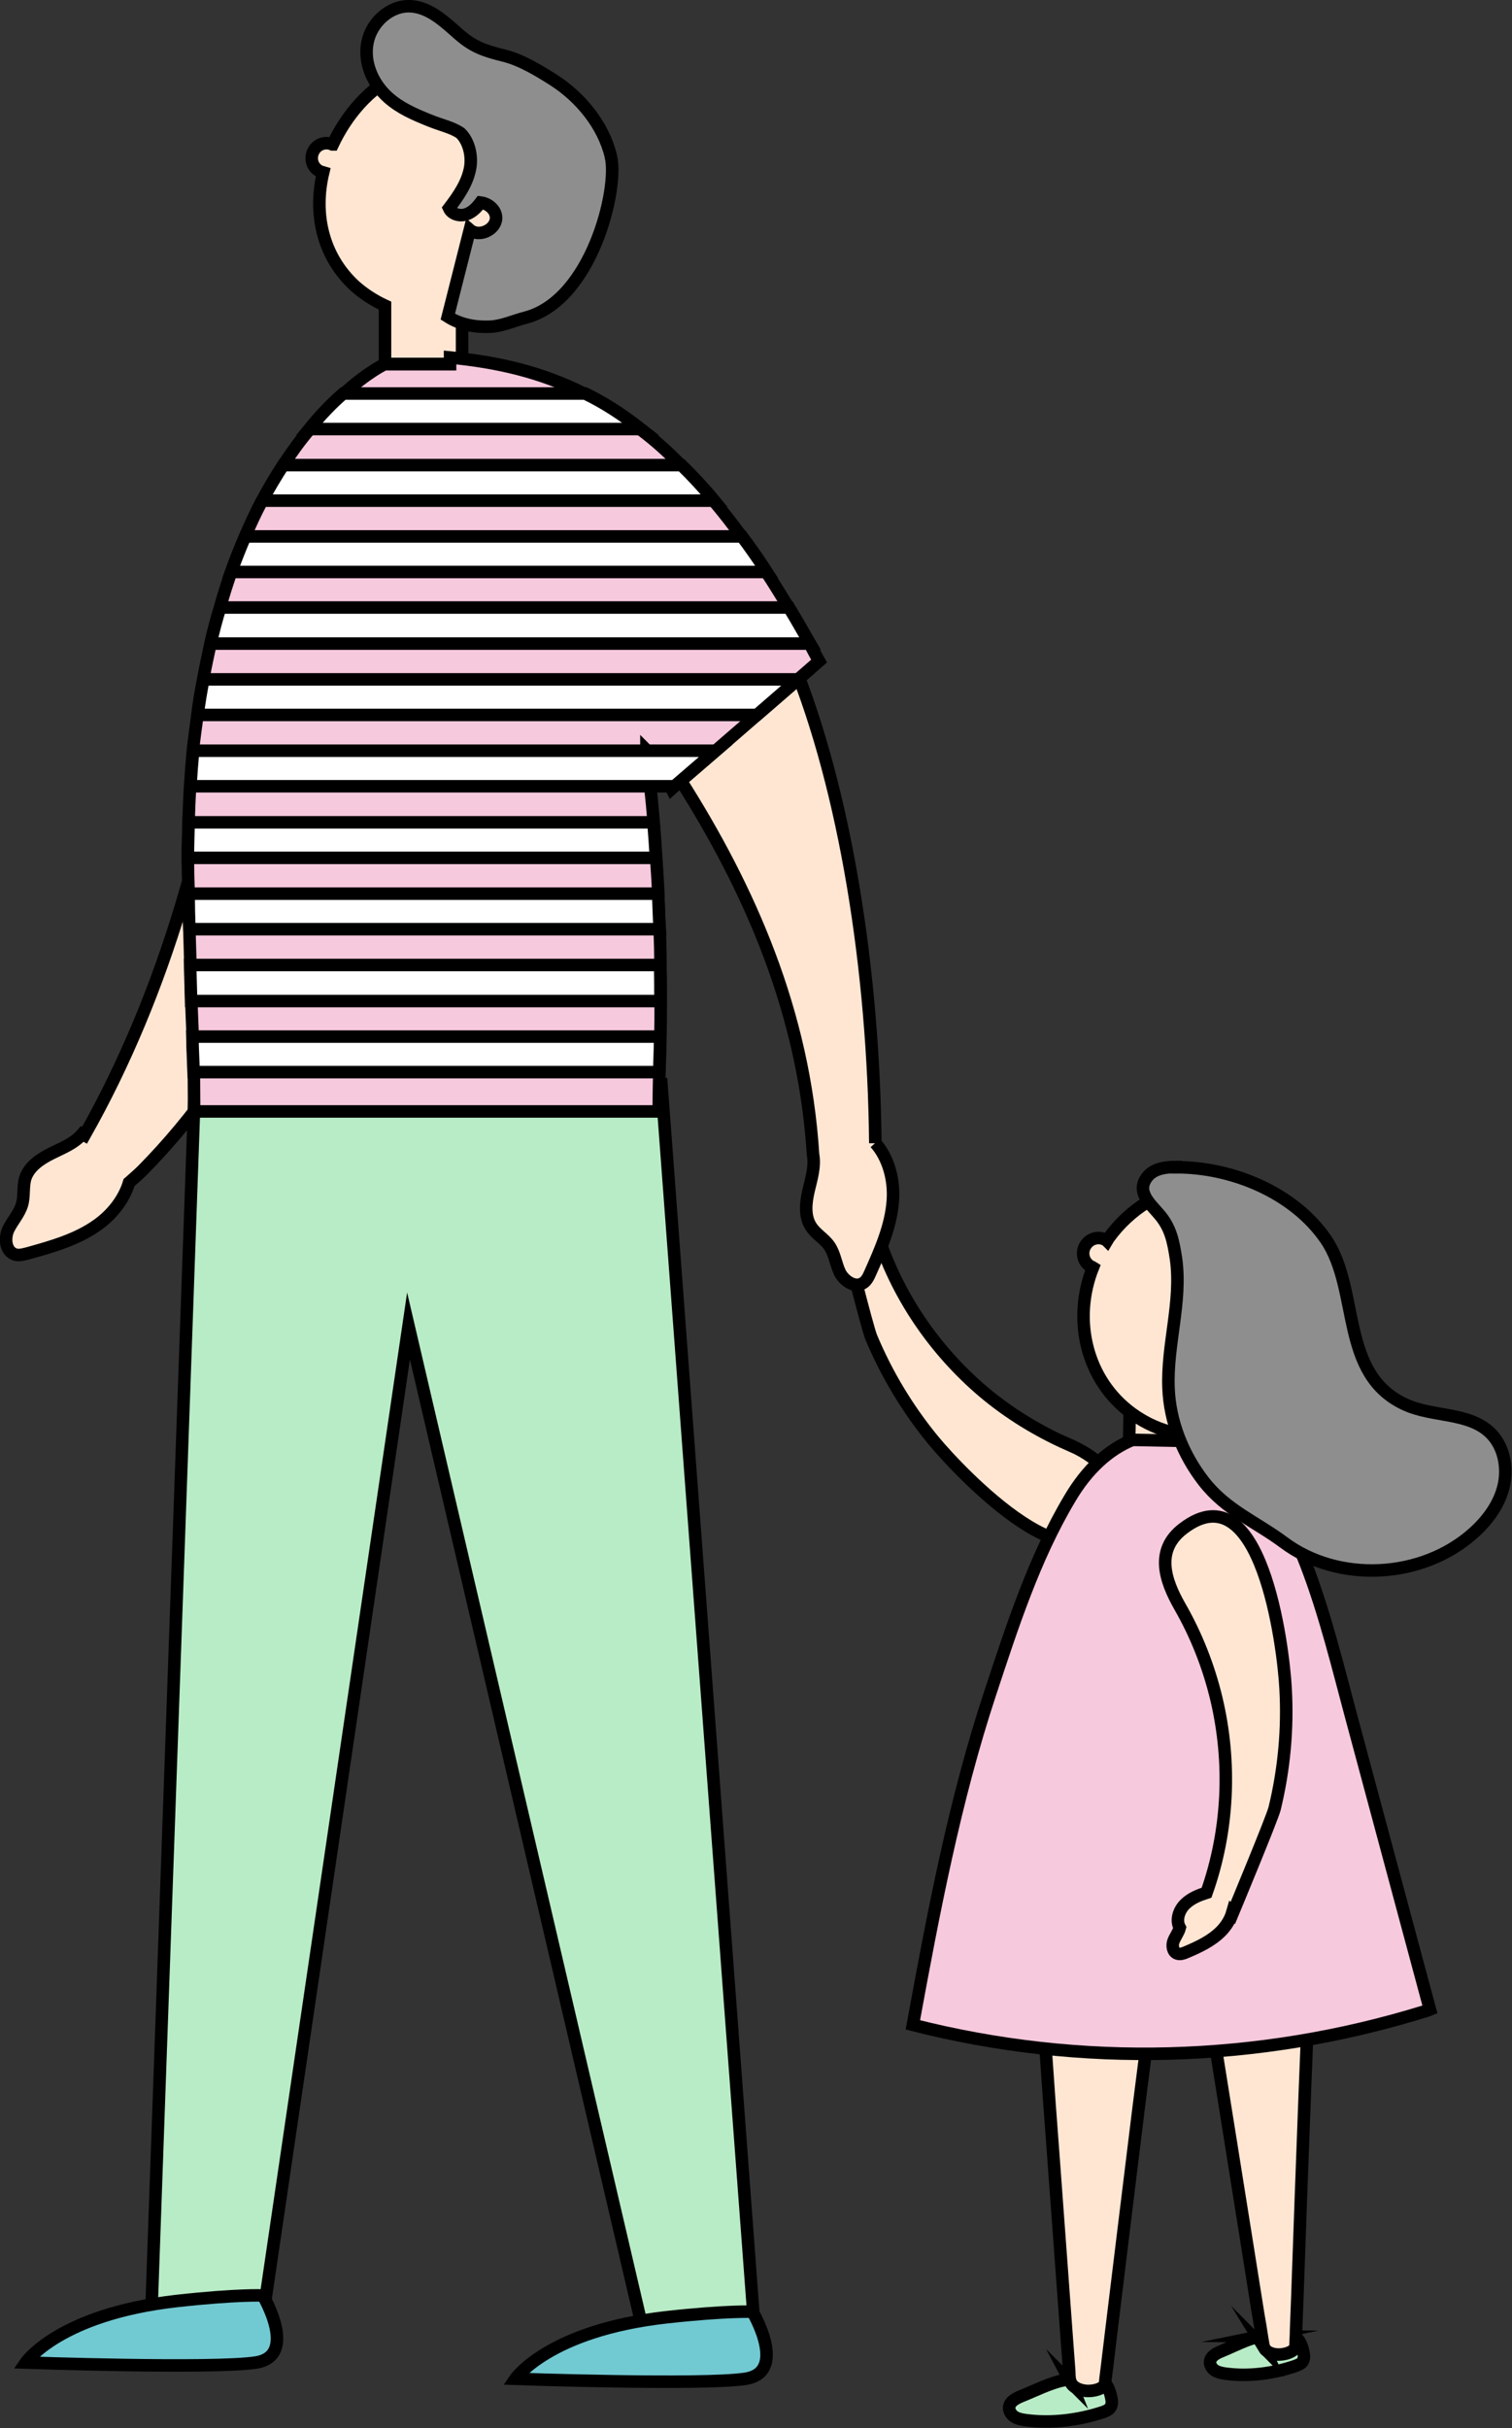
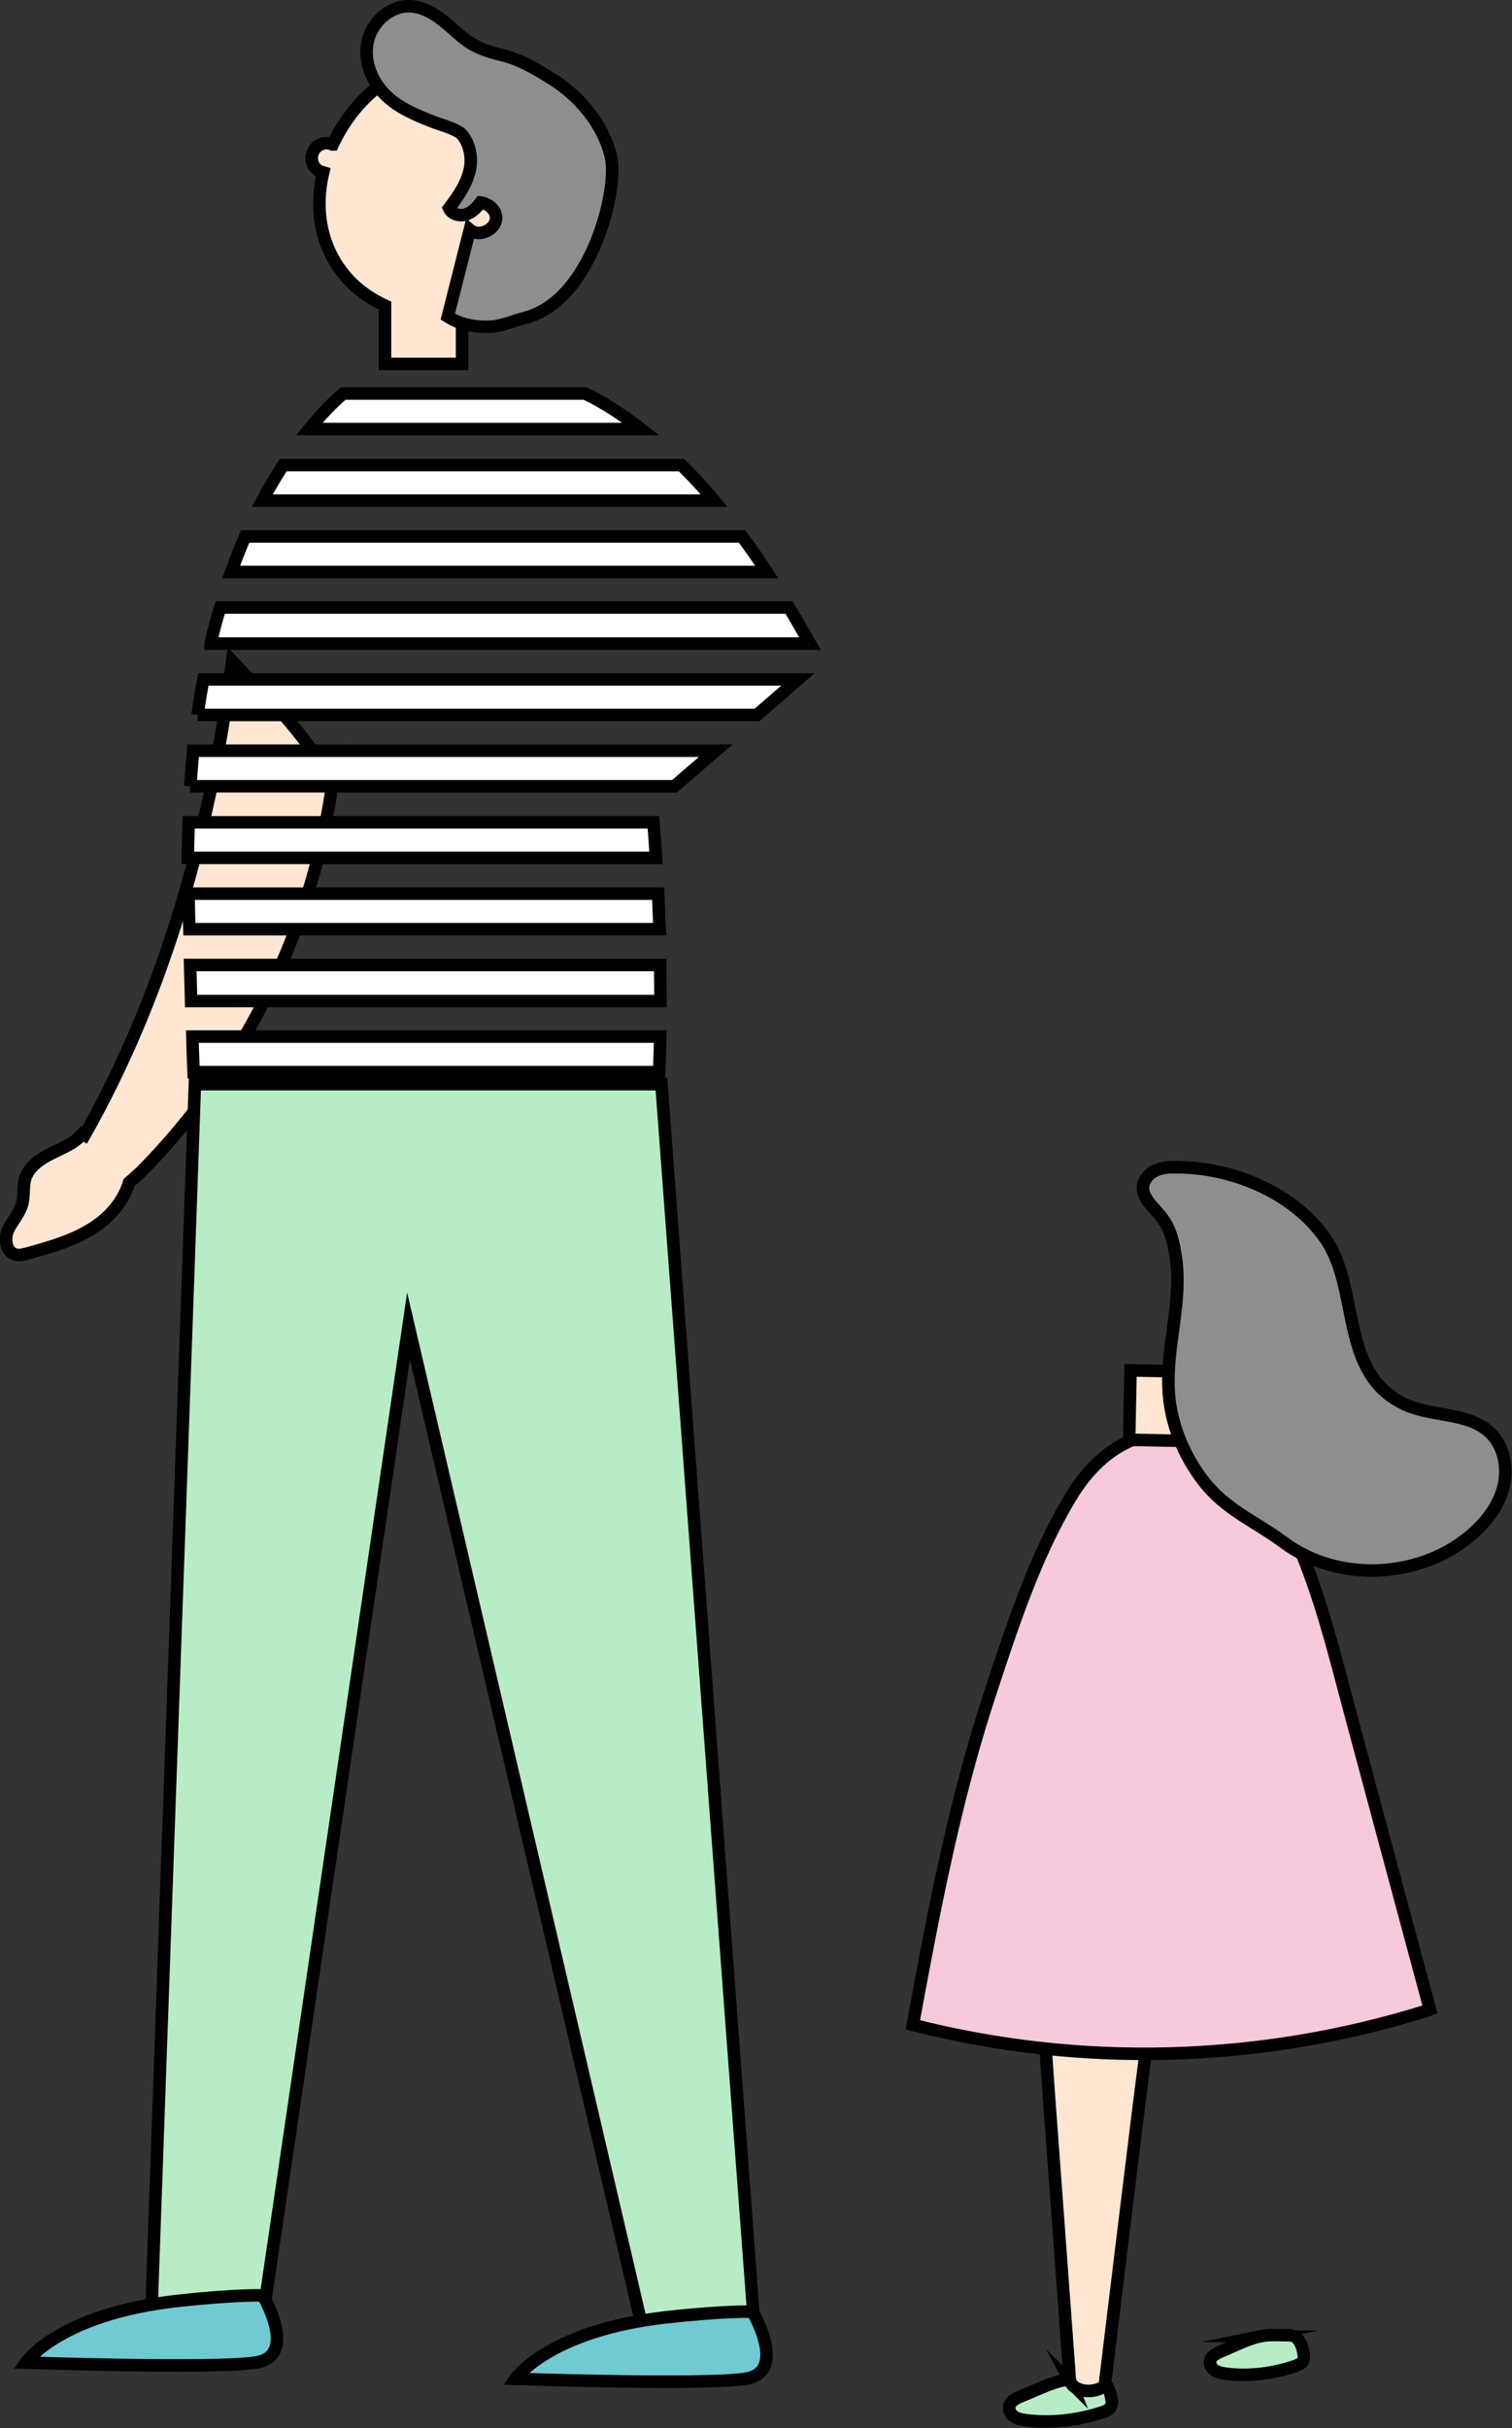
<svg xmlns="http://www.w3.org/2000/svg" id="_レイヤー_2" data-name="レイヤー 2" viewBox="0 0 60.44 97">
  <rect x="0" y="0" width="60.44" height="97" fill="#333333" stroke="none" />
  <defs>
    <style>
      .cls-1 {
        fill: #f7c9dd;
      }

      .cls-1, .cls-2, .cls-3, .cls-4, .cls-5, .cls-6 {
        stroke: #000;
        stroke-miterlimit: 10;
        stroke-width: .5px;
      }

      .cls-2 {
        fill: #b8ecc6;
      }

      .cls-3 {
        fill: #8e8e8e;
      }

      .cls-4 {
        fill: #71c9d2;
      }

      .cls-5 {
        fill: #fff;
      }

      .cls-6 {
        fill: #ffe6d2;
      }
    </style>
  </defs>
  <g id="_レイヤー_1-2" data-name="レイヤー 1">
    <g>
      <g>
        <path class="cls-2" d="M42.54,95.08c-.58.12-1.16.42-1.71.64-.22.09-.47.22-.49.45-.01.15.09.3.22.38.13.08.29.11.44.13,1.02.14,2.12,0,3.09-.32.11-.04.23-.09.29-.18.08-.11.07-.27.04-.4-.07-.34-.22-.73-.59-.74-.43-.01-.86-.05-1.29.04Z" />
        <path class="cls-6" d="M42.81,95.19s-.04-.1-.05-.15c-.01-.11-.02-.21-.02-.32-.03-.36-.05-.71-.08-1.07-.08-1.13-.17-2.26-.25-3.4-.1-1.4-.21-2.81-.31-4.21-.1-1.33-.2-2.66-.29-4-.07-.92-.13-1.83-.2-2.75-.01-.21-.03-.42-.05-.63,0,0,4.76-.11,4.66.12-.06.13-.05.32-.07.46-.05.39-.1.77-.15,1.16-.16,1.25-.32,2.51-.48,3.77-.19,1.55-.38,3.1-.57,4.64-.17,1.42-.35,2.84-.52,4.26-.06.47-.11.94-.17,1.41-.02.19-.05.37-.07.56-.01.09,0,.2-.07.27-.14.17-.51.22-.71.2-.24-.02-.5-.12-.61-.33Z" />
        <path class="cls-2" d="M50.38,93.33c-.53.11-1.05.39-1.56.6-.2.08-.43.2-.45.42-.01.14.08.27.2.35.12.07.26.1.4.12.93.13,1.94,0,2.83-.31.1-.04.21-.08.27-.17.07-.11.06-.24.03-.37-.06-.31-.2-.67-.55-.68-.4,0-.79-.04-1.18.04Z" />
-         <path class="cls-6" d="M50.55,93.82s-.04-.09-.05-.14c-.02-.1-.03-.19-.05-.29-.05-.32-.1-.65-.16-.97-.16-1.03-.33-2.05-.49-3.08-.2-1.27-.41-2.54-.61-3.82-.19-1.21-.39-2.41-.58-3.62-.13-.83-.27-1.66-.4-2.49-.03-.19-.06-.38-.09-.57,0,0,4.34-.47,4.26-.26-.04.12-.02.3-.03.43-.02.36-.03.71-.05,1.07-.05,1.16-.09,2.31-.14,3.47-.05,1.43-.11,2.85-.16,4.28-.05,1.31-.09,2.62-.14,3.92-.02.43-.03.87-.05,1.3,0,.17-.01.34-.02.52,0,.08,0,.18-.04.25-.11.17-.44.24-.63.24-.22,0-.47-.07-.58-.25Z" />
        <rect class="cls-6" x="45.16" y="54.77" width="2.38" height="3.1" transform="translate(1.14 -.92) rotate(1.15)" />
        <g>
-           <path class="cls-6" d="M42.67,57.69c-1.21-.54-2.35-1.24-3.36-2.09-1.97-1.67-3.48-3.89-4.25-6.35.16-.28.32-.57.35-.89.02-.19-.02-.38-.1-.55-.05-.1-.22-.31-.3-.1-.05.13.01.28-.12.36-.12-.14-.06-.36-.11-.54-.05-.17-.16-.32-.33-.38-.2-.06-.4.03-.59.12-.1.05-.21.11-.29.19-.28.32-.09,1.16.06,1.5.02.04.03.08.05.12,0,0,0,0,0,0,0,0,.98,3.96,1.15,4.35.62,1.48,1.46,2.87,2.48,4.11,1.09,1.32,5.99,6.48,7.09,2.72.41-1.38-.66-2.11-1.73-2.58Z" />
-           <path class="cls-6" d="M51.3,48.16c-2.18-1.59-5.3-1.01-6.97,1.28-.03.04-.05.08-.08.13,0,0-.01-.01-.02-.02-.29-.18-.66-.09-.84.2s-.09.66.2.84c.03.02.07.02.1.04-.84,2.1-.26,4.52,1.56,5.84,2.18,1.59,5.3,1.01,6.97-1.28,1.67-2.3,1.26-5.44-.92-7.03Z" />
+           <path class="cls-6" d="M42.67,57.69Z" />
        </g>
        <path class="cls-1" d="M53.99,68.49c-.97-3.61-2.14-8.86-4.92-10.54-.25-.15-.49-.27-.74-.37l-3.06-.06c-.94.38-1.81,1.16-2.51,2.35-1.42,2.38-2.3,5.11-3.18,7.77-1.42,4.29-2.27,8.78-3.09,13.25,6.71,1.71,13.81,1.52,20.46-.54.07-.02.14-.04.21-.07,0,0-2.88-10.72-3.17-11.79Z" />
        <path class="cls-3" d="M47,46.62c-.4,0-.85.06-1.11.36-.5.59.04,1.06.42,1.5.48.54.59,1.09.7,1.81.24,1.72-.37,3.43-.3,5.16.05,1.35.58,2.66,1.4,3.72.9,1.16,2.08,1.61,3.21,2.45,2.18,1.63,5.53,1.46,7.58-.38.57-.51,1.04-1.15,1.21-1.89.17-.74,0-1.59-.54-2.11-.86-.83-2.28-.63-3.37-1.12-2.68-1.2-1.82-4.58-3.2-6.61-1.29-1.88-3.77-2.89-6-2.88Z" />
-         <path class="cls-6" d="M51.39,67.46c-.09-1.71-.98-8.77-4.09-6.4-1.15.87-.72,2.09-.14,3.11.66,1.15,1.15,2.39,1.46,3.68.61,2.55.49,5.28-.39,7.76-.31.1-.61.22-.84.44-.26.24-.4.65-.23.96-.05.19-.18.35-.25.53-.07.18-.03.44.15.5.11.04.24,0,.35-.05.5-.21,1.01-.45,1.39-.83.21-.21.38-.48.46-.76,0,0,.01.01.02.02,0,0,1.57-3.77,1.67-4.17.38-1.56.53-3.18.44-4.78Z" />
      </g>
      <g>
        <path class="cls-6" d="M13.3,31.14c-.76-1.11-1.55-2.2-2.52-3.18-.51-.52-1.01-1.03-1.5-1.55-.82,6.54-2.65,13.2-5.9,18.94l-.09-.05c-.32.38-.8.56-1.24.78-.44.22-.89.52-1.04.99-.1.34-.03.71-.13,1.05-.11.37-.39.66-.55,1-.16.35-.11.86.26.99.17.06.35,0,.52-.04.97-.27,1.97-.55,2.79-1.14.58-.41,1.06-1.02,1.26-1.69.18-.16.37-.32.54-.49,4.14-4.2,6.85-9.78,7.61-15.63Z" />
        <g>
          <g>
            <path class="cls-6" d="M21.67,3.61c-2.07-1.87-5.34-1.63-7.3.54-.45.5-.8,1.05-1.07,1.62,0,0,0,0-.01,0-.3-.13-.65,0-.78.31-.13.3,0,.65.31.78.03.01.07.01.1.02-.4,1.65-.03,3.36,1.27,4.55.36.32.77.58,1.2.78v2.33h3.08v-1.87c1.28-.16,2.52-.73,3.4-1.71,1.96-2.17,1.87-5.45-.2-7.32Z" />
            <path class="cls-3" d="M24.42,6.25c-.3-1.26-1.22-2.37-2.3-3.06-.6-.38-1.29-.8-1.98-.97-.73-.18-1.21-.33-1.8-.85-.57-.5-1.17-1.08-1.93-1.12-.82-.04-1.57.65-1.72,1.45-.16.8.21,1.65.83,2.2.47.42,1.05.67,1.62.9.48.2.92.28,1.27.52.33.33.46.87.39,1.35-.1.62-.47,1.15-.85,1.65.11.24.43.33.69.24.24-.08.42-.27.57-.47.32.04.63.3.62.63-.02.47-.69.77-1.05.46l-.88,3.47c.52.33,1.11.43,1.72.4.48-.03.92-.24,1.39-.36,2.64-.69,3.72-5.15,3.41-6.43Z" />
          </g>
          <polygon class="cls-2" points="7.79 43.31 6.05 92.42 10.43 93.09 16.33 52.97 25.62 92.74 30.12 92.5 26.44 43.31 7.79 43.31" />
-           <path class="cls-6" d="M34.99,45.67c-.07-6.93-1.2-14.08-3.31-19.26l-4.47,4.77c2.75,4.33,4.93,9.24,5.29,14.94.09.48-.07.98-.18,1.45-.11.48-.17,1.02.1,1.43.19.3.53.48.73.77.22.32.26.72.42,1.06.17.34.6.63.92.43.15-.09.23-.26.3-.42.41-.92.83-1.87.9-2.88.06-.82-.17-1.7-.7-2.3Z" />
-           <path class="cls-1" d="M7.51,34.27v.11c0,.31.01.76.03,1.31,0,.42.01.92.03,1.42.01.46.03.94.04,1.42.01.48.03.97.04,1.44.01.51.04.99.05,1.42.01.58.04,1.08.05,1.42,0,.34.01,1.59.01,1.59h18.57s.01-1.24.03-1.59c.01-.33.03-.81.04-1.42.01-.42.01-.9.01-1.42,0-.45,0-.93-.01-1.44,0-.46-.01-.93-.03-1.42-.03-.46-.04-.94-.06-1.42-.01-.46-.05-.94-.08-1.42-.03-.47-.06-.94-.1-1.42-.04-.47-.08-.95-.14-1.44-.04-.47-.09-.94-.15-1.42v-.03s.01.01.01.03c.33.47.64.94.94,1.42.03.04.04.06.06.1l.11-.1,1.65-1.42,1.64-1.42,1.64-1.42.85-.74c-.13-.23-.25-.46-.37-.69-.29-.5-.56-.98-.84-1.44-.31-.5-.6-.98-.89-1.42-.33-.51-.66-.98-.99-1.42-.37-.51-.74-.98-1.11-1.42-.43-.52-.88-1-1.31-1.42-.53-.55-1.07-1.03-1.62-1.44-.74-.58-1.48-1.06-2.23-1.42-1.77-.9-3.55-1.28-5.39-1.46v.27s-2.62,0-2.62,0c0,0-.69.32-1.65,1.2-.42.36-.88.83-1.36,1.42-.36.42-.7.89-1.06,1.44-.28.43-.56.9-.84,1.42-.23.43-.46.92-.67,1.42-.19.44-.38.92-.56,1.42-.15.45-.31.93-.44,1.42-.14.46-.27.94-.38,1.44-.1.46-.2.93-.29,1.42-.09.46-.17.93-.23,1.42-.06.46-.13.93-.18,1.42-.04.46-.08.93-.11,1.42-.03.47-.05.94-.06,1.44-.01.46-.03.94-.03,1.42Z" />
          <path class="cls-5" d="M12.37,17.14h13.25c-.74-.58-1.48-1.06-2.23-1.42h-9.67c-.42.36-.88.83-1.36,1.42Z" />
          <path class="cls-5" d="M10.48,20h18.07c-.43-.52-.88-1-1.31-1.42h-15.92c-.28.43-.56.9-.84,1.42Z" />
          <path class="cls-5" d="M9.24,22.85h21.41c-.33-.51-.66-.98-.99-1.42H9.8c-.19.44-.38.92-.56,1.42Z" />
          <path class="cls-5" d="M8.42,25.71h23.96c-.29-.5-.56-.98-.84-1.44H8.8c-.14.46-.27.94-.38,1.44Z" />
          <path class="cls-5" d="M7.9,28.56h22.36l1.64-1.42H8.13c-.09.46-.17.93-.23,1.42Z" />
          <path class="cls-5" d="M7.6,31.41h19.36l1.65-1.42H7.72c-.04.46-.08.93-.11,1.42Z" />
          <path class="cls-5" d="M7.51,34.27h18.71c-.03-.47-.06-.94-.1-1.42H7.54c-.01.46-.03.94-.03,1.42Z" />
          <path class="cls-5" d="M7.54,35.7c0,.42.01.92.03,1.42h18.8c-.03-.46-.04-.94-.06-1.42H7.54Z" />
          <path class="cls-5" d="M7.6,38.55c.01.48.03.97.04,1.44h18.76c0-.45,0-.93-.01-1.44H7.6Z" />
          <path class="cls-5" d="M7.69,41.41c.01.58.04,1.08.05,1.42h18.61c.01-.33.03-.81.04-1.42H7.69Z" />
        </g>
        <path class="cls-4" d="M30.08,92.35s1.44,2.42-.29,2.68c-1.73.26-9.19,0-9.19,0,0,0,1.32-1.93,6.04-2.46,2.45-.27,3.44-.22,3.44-.22Z" />
        <path class="cls-4" d="M10.51,91.7s1.44,2.42-.29,2.68c-1.73.26-9.19,0-9.19,0,0,0,1.32-1.93,6.04-2.46,2.45-.27,3.44-.22,3.44-.22Z" />
      </g>
    </g>
  </g>
</svg>